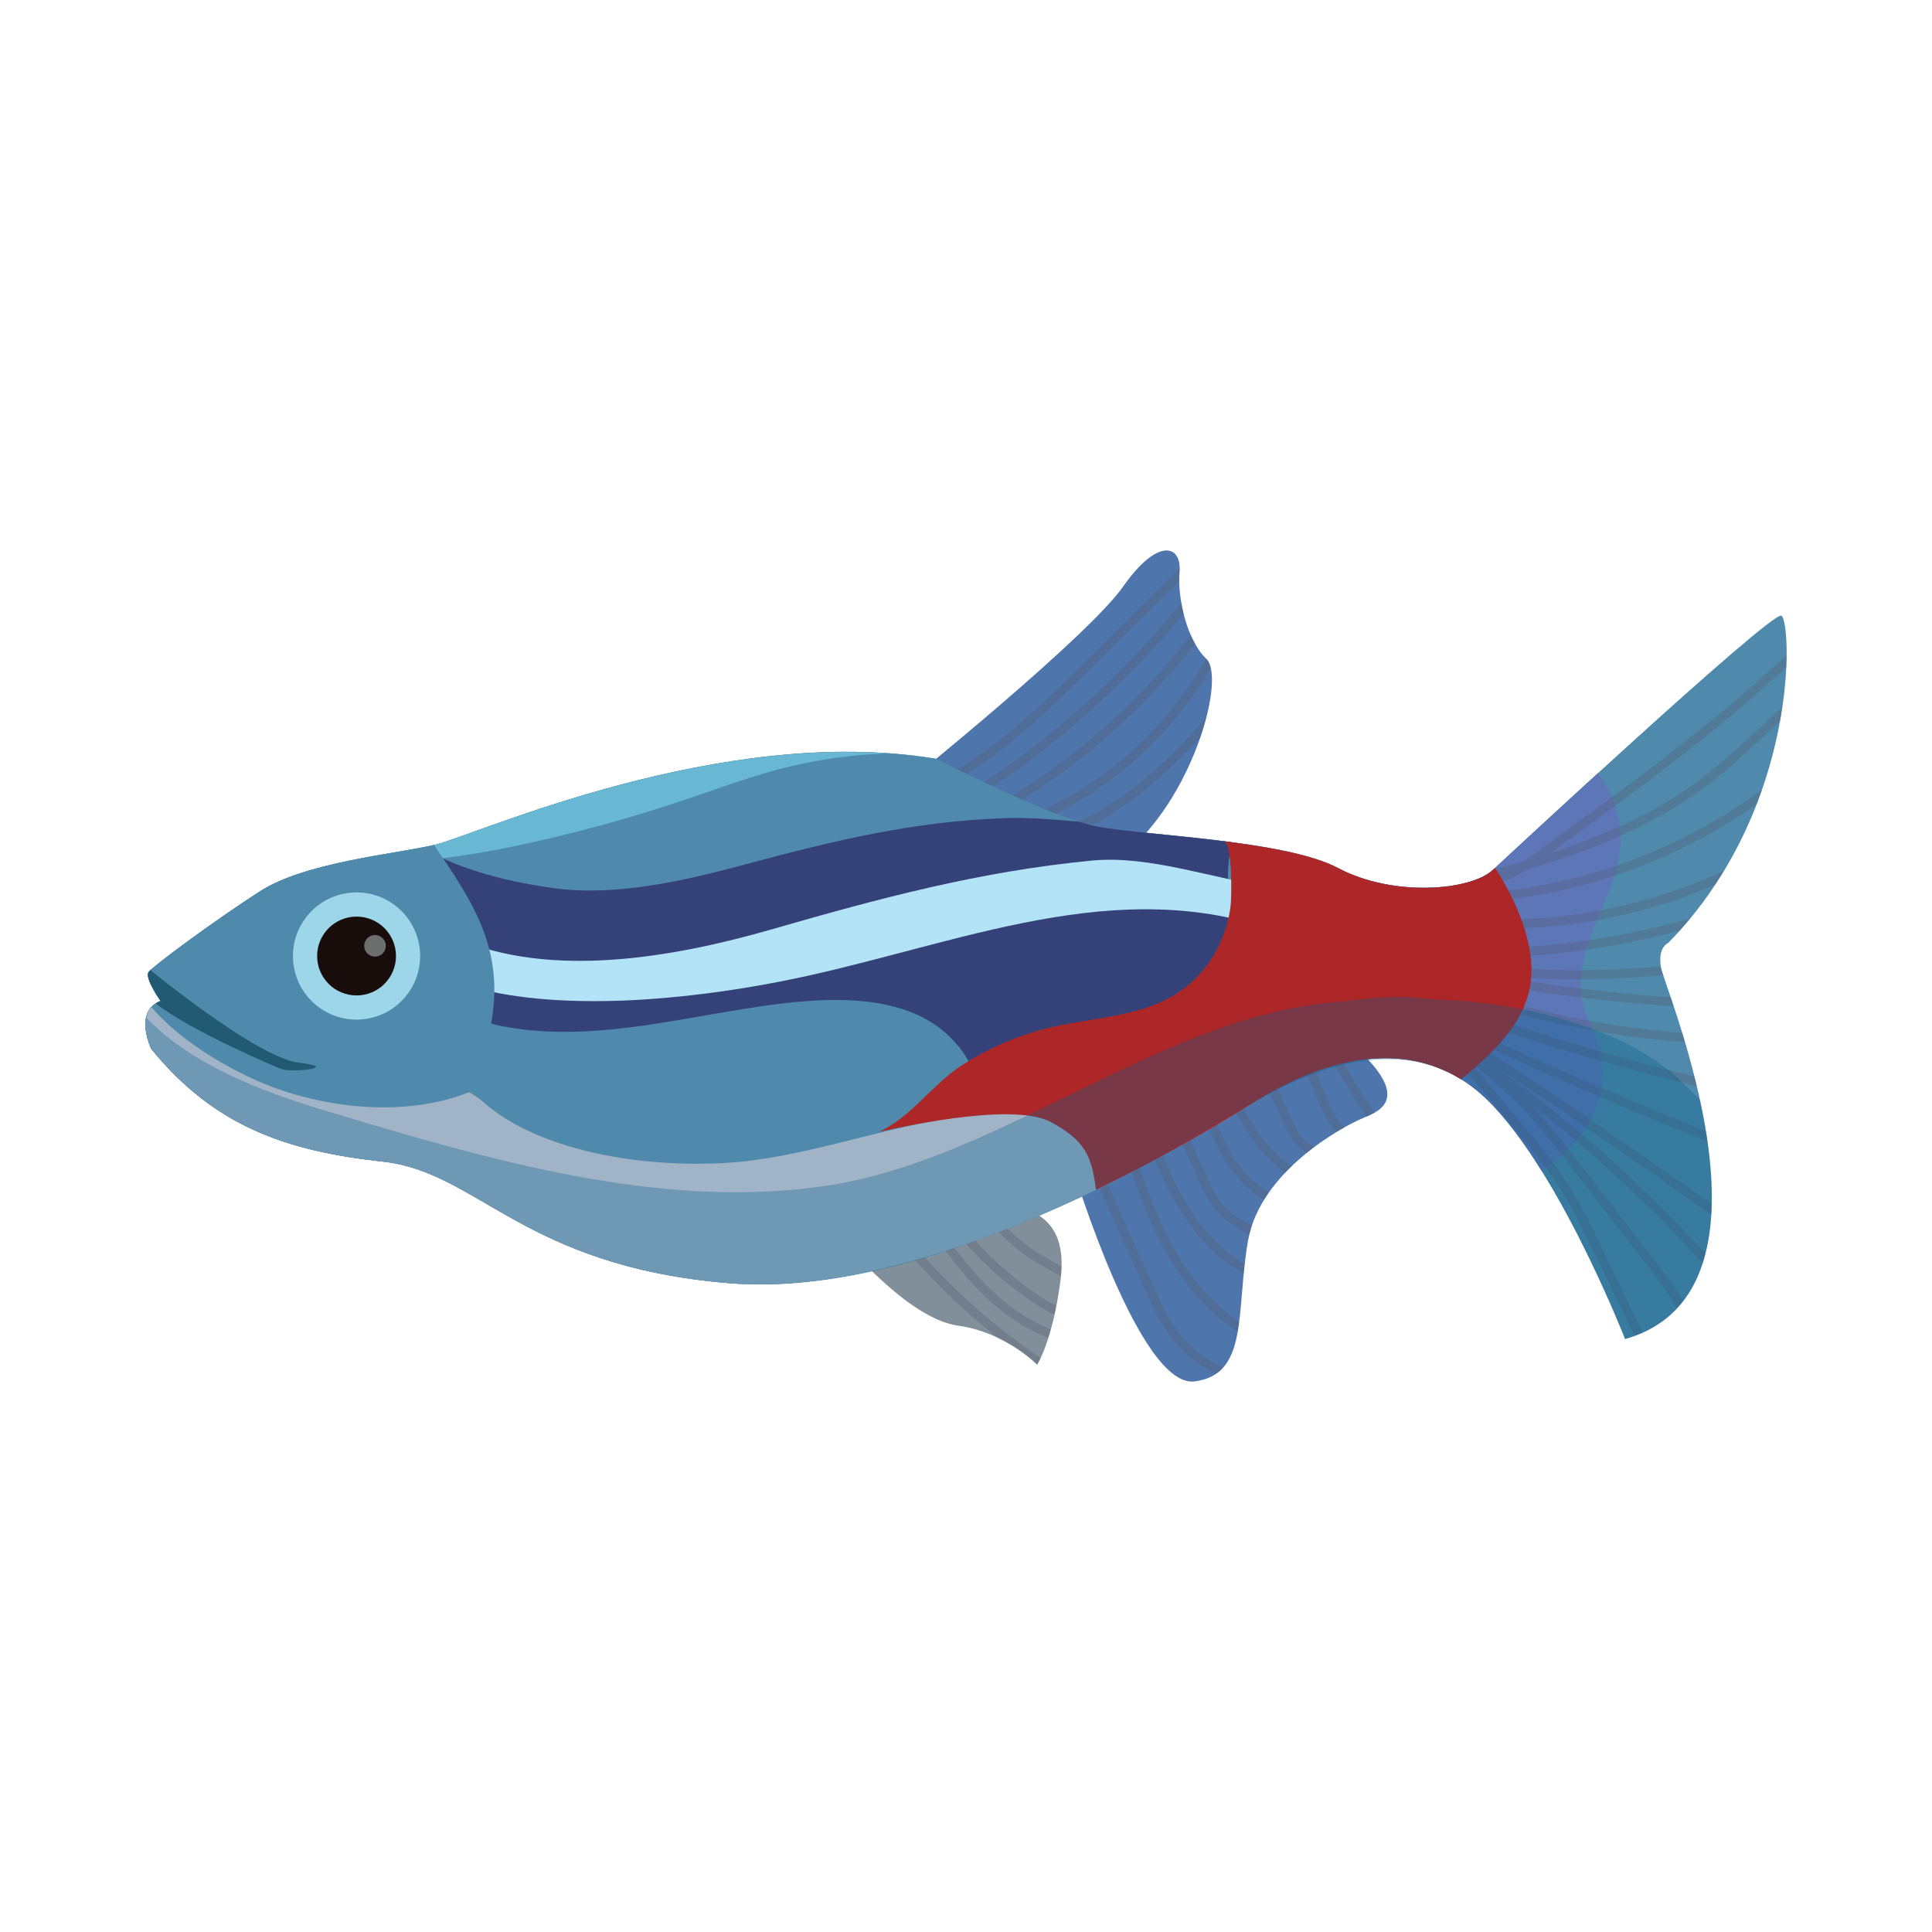
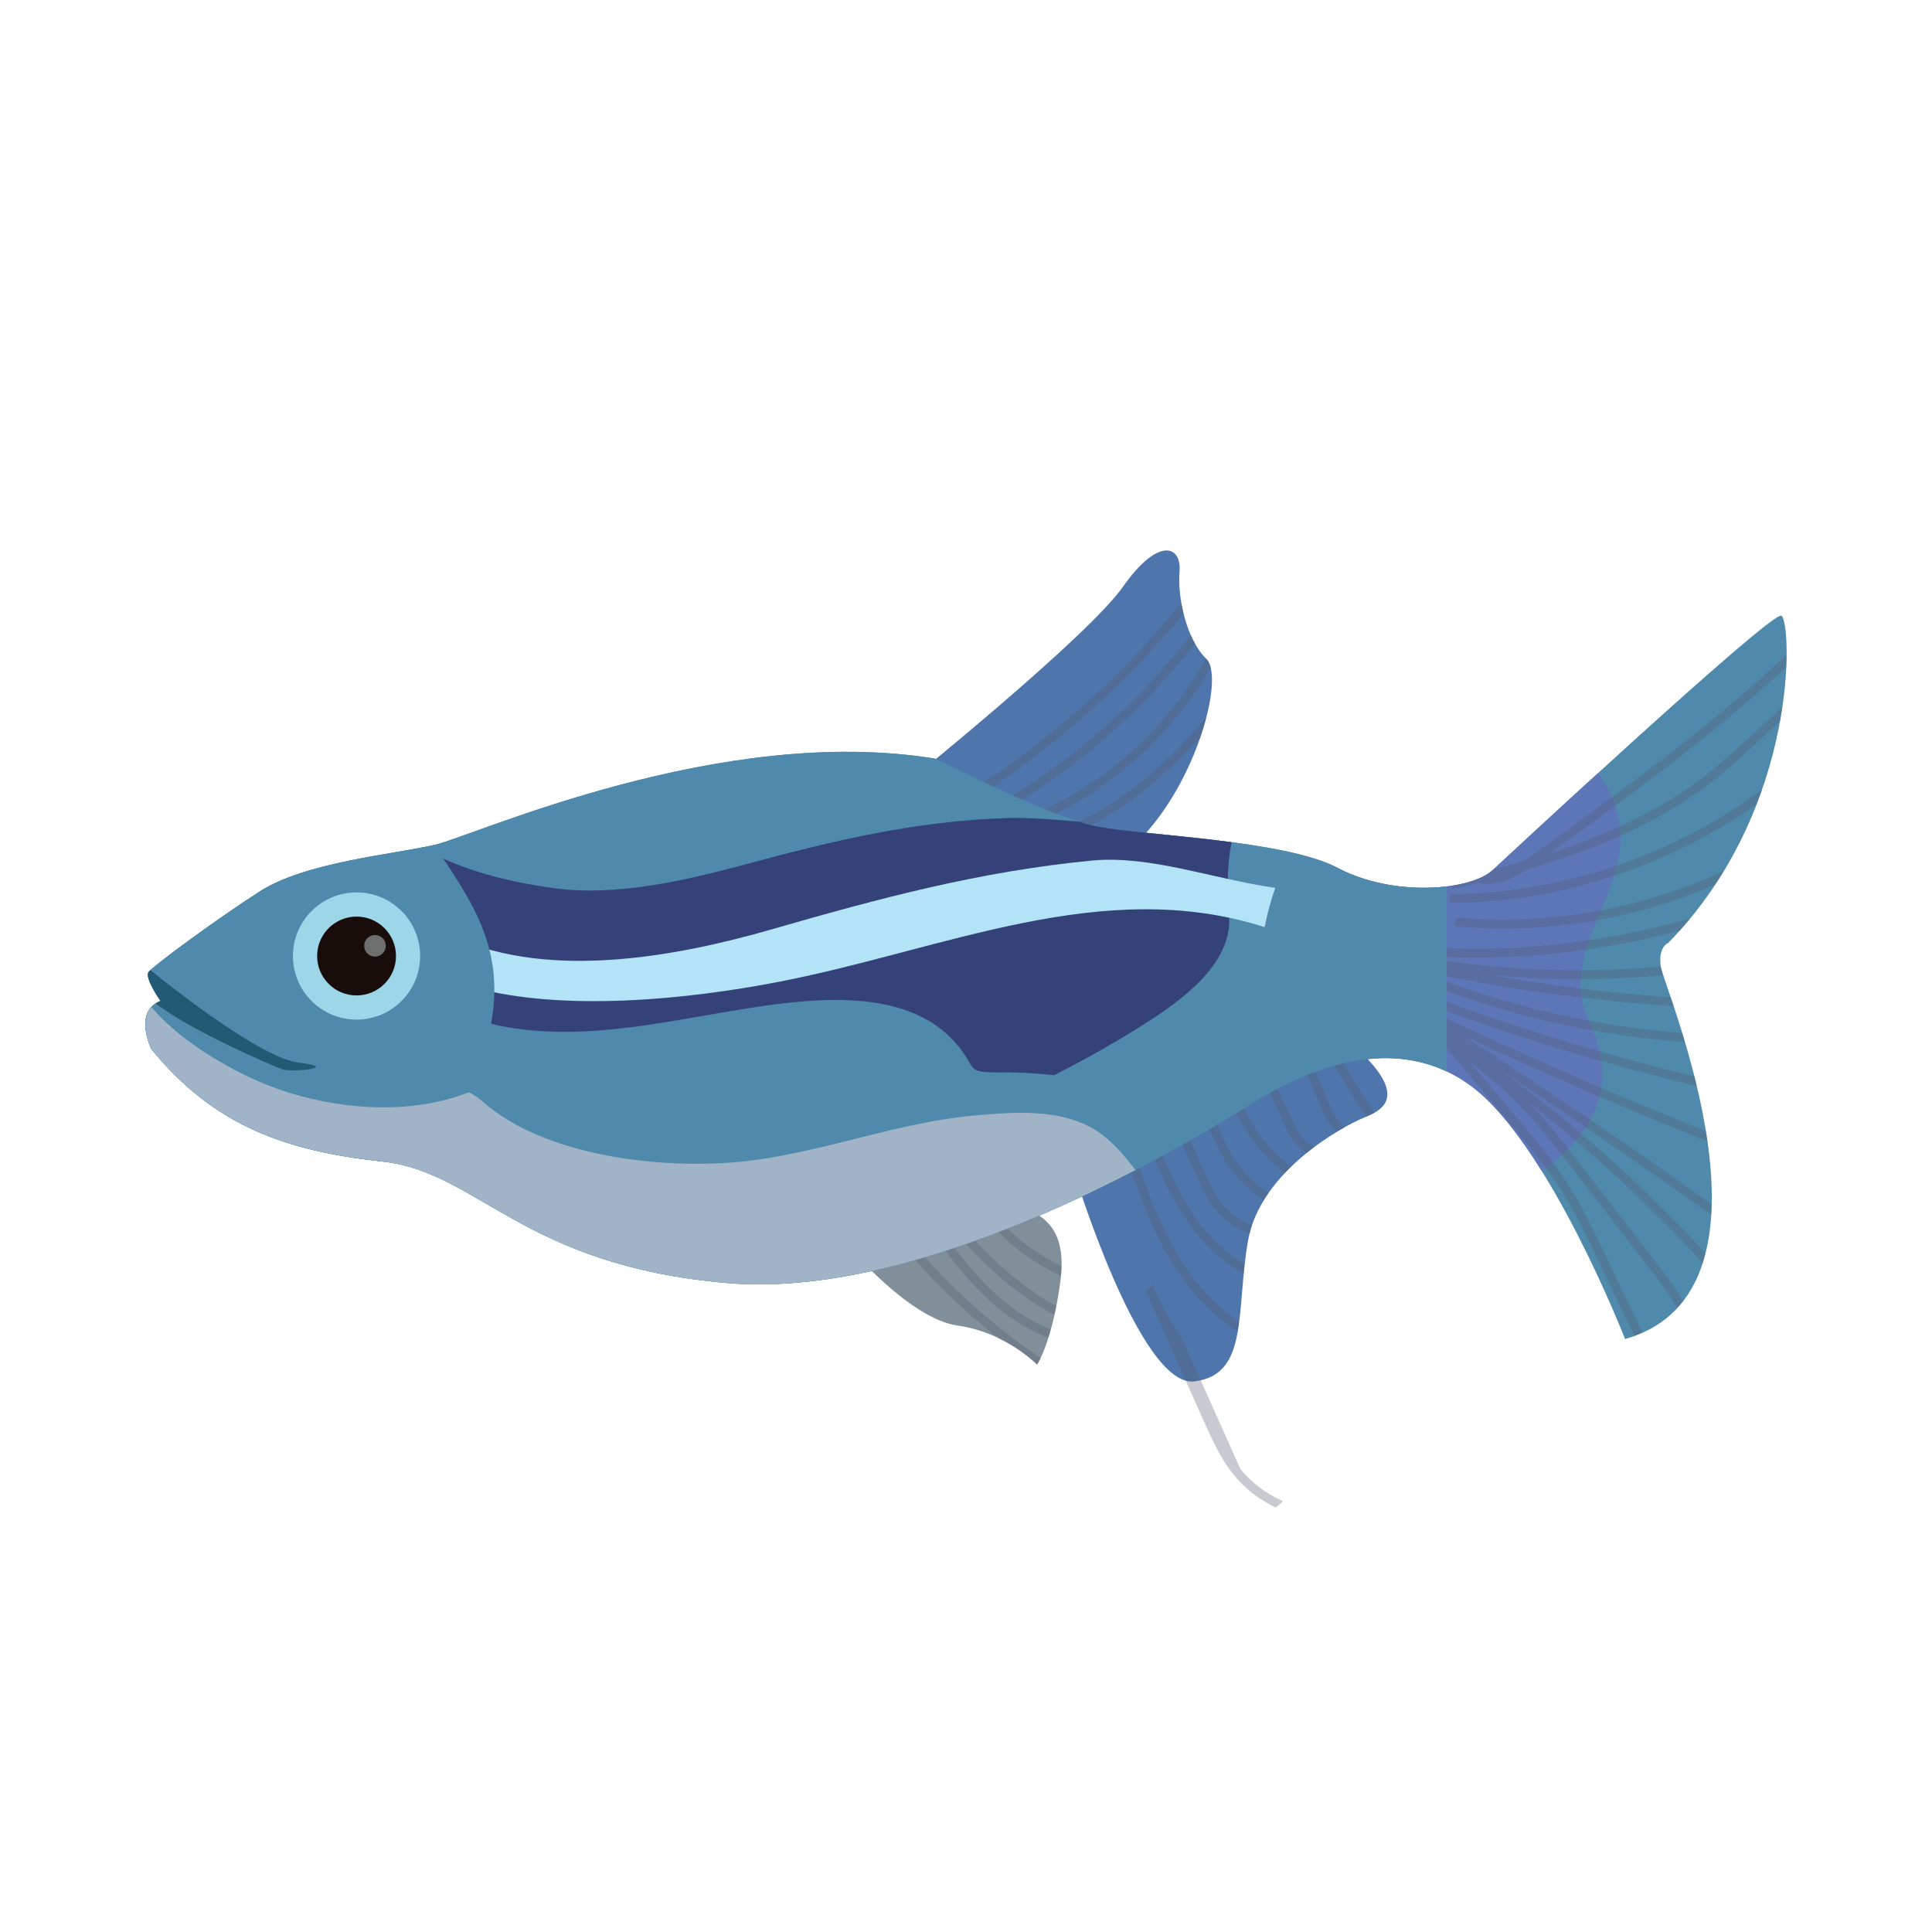
<svg xmlns="http://www.w3.org/2000/svg" enable-background="new 0 0 125 125" viewBox="0 0 125 125">
  <path d="m55.047 80.787s3.826 4.548 6.93 4.981 5.125 2.527 5.125 2.527.993-1.516 1.507-5.414-1.579-4.836-4.539-5.125c-2.96-.29-9.023 3.031-9.023 3.031z" fill="#808f9a" />
  <g fill="#56596f" opacity=".32">
    <path d="m68.577 81.881c-.861-.478-1.752-.973-2.511-1.603-.284-.236-.55-.491-.818-.745-.171-.163-.343-.324-.517-.482-.16.116-.328.224-.501.329.013.012.028.021.041.033.197.175.387.356.577.538.278.264.554.527.848.772.801.665 1.714 1.172 2.6 1.664.086.047.204.113.343.168.021-.216.034-.423.038-.621-.033-.018-.068-.035-.1-.053z" />
    <path d="m67.367 83.932c-1.664-1.102-3.154-2.411-4.476-3.885-.193.079-.39.152-.587.221 1.393 1.58 2.976 2.975 4.745 4.146.361.239.758.469 1.176.633.041-.183.081-.372.121-.573-.341-.145-.673-.34-.979-.542z" />
    <path d="m63.67 83.003c-.757-.781-1.443-1.634-2.097-2.506-.197.059-.397.111-.595.166.705.951 1.446 1.885 2.277 2.742 1.449 1.495 2.984 2.543 4.566 3.159.055-.171.109-.356.164-.556-1.486-.59-2.938-1.585-4.315-3.005z" />
    <path d="m59.588 81.051c-.212.056-.421.123-.633.18 1.706 1.964 3.603 3.765 5.66 5.363 1.552.753 2.487 1.7 2.487 1.7s.094-.154.23-.444c-2.87-1.907-5.47-4.213-7.744-6.799z" />
  </g>
  <path d="m96.577 56.292s17.998-16.747 18.672-16.458 1.251 12.416-7.315 21.174c0 0-.674.241-.481 1.54.192 1.299 8.662 20.982-2.31 24.086 0 0-4.909-12.56-9.889-16.314-4.981-3.754-10.9-1.035-14.269 1.083-3.369 2.117-20.597 12.735-33.879 11.613s-16.169-7.185-22.329-7.859-10.876-2.238-14.99-7.291c0 0-1.179-2.43.602-3.104 0 0-1.059-1.492-.77-1.877s4.187-3.272 7.17-5.197c2.984-1.925 8.71-2.406 11.357-3.032s18.525-7.874 32.422-5.561c0 0 7.183 3.685 10.215 4.334 3.032.65 12.271.866 15.808 2.743s8.542 1.459 9.986.12z" fill="#4f8aac" />
  <path d="m102.668 61.338c.95-3.238 3.112-5.835 1.725-9.529-.257-.685-.617-1.253-.999-1.794-3.692 3.37-6.817 6.277-6.817 6.277-1.339 1.242-5.738 1.688-9.191.25v12.147c2.56-.509 5.335-.278 7.868 1.631 1.554 1.171 3.102 3.201 4.495 5.438 3.214-2.194 5.1-5.509 3.104-9.604-.8-1.643-.683-3.118-.185-4.816z" fill="#5d76b7" />
  <g fill="#56596f" opacity=".32">
    <path d="m95.583 57.125c.212.042.43.064.653.064.064 0 .13-.002.195-.006.89-.051 1.684-.47 2.376-.927 4.282-1.253 8.466-2.945 11.969-5.688.988-.774 1.914-1.624 2.81-2.446l1.578-1.448c.057-.315.11-.625.154-.925l-2.122 1.948c-.888.815-1.806 1.657-2.776 2.417-2.981 2.335-6.481 3.901-10.117 5.083 5.191-3.741 10.483-7.612 15.269-12.023.013-.282.019-.547.021-.8-5.107 4.771-10.839 8.906-16.412 12.92-.194.14-.401.289-.617.434-.647.188-1.296.354-1.944.525-.024.023-.044.04-.044.04-.512.475-1.475.83-2.657 1.012l.05.214c.537-.127 1.075-.261 1.614-.394z" />
    <path d="m93.787 58.422c7.033-.024 14.098-2.321 19.862-6.377.126-.326.245-.65.357-.971-5.789 4.299-13.022 6.747-20.221 6.771z" />
    <path d="m94.19 59.358-.054.575c1.037.095 2.075.143 3.115.143 4.698 0 9.391-.971 13.708-2.822.2-.301.392-.604.576-.908-5.395 2.483-11.432 3.561-17.345 3.012z" />
    <path d="m92.64 61.313-.032.576c.915.05 1.832.076 2.751.076 4.479 0 8.986-.598 13.321-1.755.237-.264.465-.532.688-.801-5.415 1.547-11.122 2.214-16.728 1.904z" />
    <path d="m91.608 61.86-.099.569c.376.066.754.115 1.131.174l-.074.348c5.168 1.086 10.445 1.793 15.724 2.154-.068-.204-.133-.397-.195-.581-3.943-.281-7.884-.765-11.779-1.451 1.921.183 3.848.283 5.775.283 1.841 0 3.682-.093 5.52-.261-.086-.262-.144-.454-.158-.545-.001-.008-.001-.014-.002-.022-5.284.469-10.599.254-15.843-.668z" />
    <path d="m92.946 63.889c5.172 1.952 10.57 3.134 16.072 3.529-.059-.201-.118-.396-.177-.589-5.371-.407-10.64-1.574-15.692-3.481z" />
    <path d="m91.841 64.782c5.838 2.202 11.864 4.029 17.941 5.49-.051-.212-.102-.423-.154-.631-5.956-1.444-11.86-3.24-17.584-5.399z" />
    <path d="m89.754 62.369-.442.372 1.885 2.234-.059.037c.01.015.023.028.033.043l-.062.101c-.461-.301-.925-.601-1.392-.9l-.311.486c1.252.801 2.473 1.617 3.666 2.455l4.42 5.237c1.263 1.498 2.569 3.046 3.614 4.727.792 1.27 1.453 2.648 2.091 3.98l2.538 5.285c.184-.067.367-.134.54-.211l-2.556-5.324c-.646-1.346-1.314-2.737-2.123-4.034-1.066-1.715-2.385-3.28-3.668-4.801l-2.834-3.359c1.307 1.022 2.559 2.097 3.685 3.31 1.032 1.113 1.976 2.335 2.888 3.517l5.331 6.902c.522.677 1.077 1.42 1.5 2.221.141-.151.276-.307.401-.469-.428-.761-.949-1.463-1.444-2.105l-5.33-6.902c-.922-1.192-1.873-2.425-2.922-3.557-.069-.074-.143-.143-.213-.216 4.015 3.112 7.752 6.574 11.175 10.327.068-.211.123-.429.178-.647-4.027-4.382-8.479-8.372-13.299-11.866 4.649 3.044 9.205 6.233 13.67 9.376.014-.227.028-.454.033-.685-5.213-3.667-10.559-7.384-16.023-10.862 5.175 2.42 10.45 4.698 15.751 6.806-.032-.223-.068-.445-.104-.666-6.154-2.453-12.278-5.128-18.237-7.994z" />
  </g>
  <path d="m69.484 75.806s4.259 14.004 7.796 13.571 2.671-4.548 3.465-9.095c.794-4.548 6.208-7.435 7.435-7.94s3.609-1.444-1.877-5.775c-5.486-4.332-16.819 9.239-16.819 9.239z" fill="#4e76ac" />
  <g fill="#56596f" opacity=".32">
    <path d="m85.663 66.551-.51.272c.988 1.853 2.087 3.671 3.252 5.424.171-.072.351-.155.523-.254-1.171-1.757-2.273-3.581-3.265-5.442z" />
    <path d="m85.787 70.918-.113-.287c-.452-1.126-1.016-2.211-1.676-3.224l-.483.316c.638.981 1.184 2.031 1.622 3.123l.112.281c.139.355.283.723.47 1.071.205.382.472.721.765 1.034.179-.109.35-.209.512-.3-.3-.303-.569-.637-.768-1.008-.171-.315-.302-.651-.441-1.006z" />
    <path d="m83.694 72.654-2.133-4.561-.523.245 2.135 4.566c.158.337.321.685.565.992.229.289.516.506.817.695.161-.13.32-.256.48-.376-.322-.179-.62-.393-.845-.678-.202-.255-.344-.558-.496-.883z" />
    <path d="m81.631 73.594c-.914-1.211-1.561-2.617-2.187-3.978l-.526.241c.64 1.389 1.3 2.824 2.252 4.084.465.616 1.129 1.344 1.982 1.932.137-.144.277-.281.418-.416-.835-.555-1.487-1.265-1.939-1.863z" />
    <path d="m79.594 74.545c-.197-.354-.373-.735-.546-1.111l-1.254-2.735-.526.241 1.259 2.742c.174.379.354.77.564 1.144.643 1.148 1.583 2.114 2.686 2.828.1-.164.2-.329.31-.486-1.024-.661-1.896-1.558-2.493-2.623z" />
    <path d="m79.066 77.888c-.422-.514-.712-1.15-.995-1.77l-1.933-4.252-.526.239 1.935 4.257c.296.649.602 1.32 1.072 1.892.518.632 1.246 1.145 2.229 1.595.046-.189.095-.377.156-.56-.858-.403-1.491-.855-1.938-1.401z" />
    <path d="m74.488 72.913-.537.211c1.076 2.75 2.415 6.174 5.054 8.302.461.372.957.686 1.464.98.02-.207.042-.414.066-.625-.404-.245-.798-.507-1.166-.805-2.521-2.032-3.774-5.236-4.881-8.063z" />
    <path d="m76.674 81.946c-1.57-2.346-2.499-4.995-3.468-7.964l-.548.179c.981 3.01 1.925 5.698 3.536 8.106 1.102 1.649 2.431 2.961 3.883 3.888.036-.203.068-.413.096-.63-1.301-.875-2.496-2.079-3.499-3.579z" />
-     <path d="m76.375 86.373c-.783-.975-1.306-2.147-1.813-3.281l-3.867-8.65c-.153.167-.298.325-.425.466l3.764 8.42c.522 1.167 1.061 2.374 1.889 3.406.734.915 1.682 1.647 2.739 2.15.178-.12.34-.256.48-.413-1.072-.465-2.034-1.184-2.767-2.098z" />
+     <path d="m76.375 86.373c-.783-.975-1.306-2.147-1.813-3.281c-.153.167-.298.325-.425.466l3.764 8.42c.522 1.167 1.061 2.374 1.889 3.406.734.915 1.682 1.647 2.739 2.15.178-.12.34-.256.48-.413-1.072-.465-2.034-1.184-2.767-2.098z" />
  </g>
  <path d="m58.8 50.542s11.598-9.36 13.859-12.584c2.262-3.224 3.802-2.695 3.657-.962-.144 1.732.481 4.427 1.732 5.63s-.77 8.614-4.909 12.271c-4.137 3.657-14.339-4.355-14.339-4.355z" fill="#4e76ac" />
  <g fill="#56596f" opacity=".32">
-     <path d="m76.301 37.61c-.003-.214 0-.422.016-.615.006-.076.005-.147.005-.218l-6.339 6.262c-3 2.964-6.396 6.295-10.571 7.961.157.114.341.246.549.392 4.125-1.749 7.468-5.02 10.428-7.943z" />
    <path d="m76.589 39.71c-.06-.241-.111-.48-.153-.721-4.243 5.224-9.498 9.772-15.28 13.209.173.113.353.228.54.345 5.611-3.373 10.721-7.78 14.893-12.833z" />
    <path d="m62.932 52.921.266.512c5.484-2.85 10.333-6.917 14.128-11.794-.102-.183-.196-.376-.283-.578-3.769 4.911-8.618 9.005-14.111 11.86z" />
    <path d="m65.323 53.299.19.545c5.381-1.877 9.96-5.703 12.823-10.611-.06-.263-.15-.478-.285-.608-.008-.008-.015-.019-.023-.027-2.779 4.954-7.329 8.826-12.705 10.701z" />
    <path d="m74.189 50.278c-2.288 1.93-4.639 3.205-6.985 3.79l.14.56c2.432-.606 4.86-1.921 7.217-3.909 1.093-.921 2.109-1.935 3.094-2.999.153-.445.28-.875.388-1.291-1.226 1.378-2.481 2.692-3.854 3.849z" />
  </g>
  <path d="m93.593 57.35c-2.114.259-4.833-.027-7.002-1.178-3.537-1.877-12.777-2.093-15.808-2.743-3.032-.65-10.215-4.334-10.215-4.334-13.897-2.313-29.775 4.936-32.422 5.561-2.647.626-8.373 1.107-11.357 3.032-2.983 1.925-6.882 4.812-7.17 5.197-.289.385.77 1.877.77 1.877-1.78.674-.601 3.104-.601 3.104 4.115 5.053 8.831 6.617 14.99 7.291s9.047 6.737 22.329 7.859 30.51-9.495 33.879-11.613c3.001-1.886 8.026-4.237 12.608-2.076v-11.977z" fill="#4f8aac" />
-   <path d="m34.878 54.4c11.057-2.539 13.167-4.693 20.1-5.478.883-.1 1.739-.15 2.581-.171-13.093-.954-26.956 5.324-29.413 5.905-1.385.327-3.612.62-5.849 1.096 4.211.223 8.186-.343 12.581-1.352z" fill="#68b7d3" />
  <path d="m61.491 67.124c1.923 1.923.67 2.289 3.228 2.258 1.204-.015 2.358.063 3.502.183 1.996-1.034 3.956-2.121 5.84-3.324 2.248-1.434 5.649-3.799 5.468-6.929-.081-1.394-.164-2.747.039-4.133.034-.232.075-.461.115-.69-3.518-.465-7.194-.694-8.901-1.059-.288-.062-.622-.158-.976-.269-1.607-.137-3.206-.28-4.697-.231-5.927.193-11.155 1.453-16.827 2.979-3.852 1.036-8.343 2.1-12.365 1.564-2.775-.37-6.018-1.114-8.625-2.637-.013.003-.028.005-.041.008.341 4.926 1.083 10.713 5.058 11.517 5.622 1.136 11.267-.427 16.826-1.238 3.869-.567 9.286-1.069 12.356 2.001z" fill="#35427a" />
  <path d="m30.215 63.607c-.315 1.289-.164 1.387.453.292 5.867 1.566 13.811.773 19.767-.385 10.666-2.074 20.89-6.881 31.385-3.53.177-.866.392-1.72.694-2.54-3.951-.548-8.09-2.13-11.869-1.765-7.263.702-13.729 2.435-20.655 4.433-6.377 1.839-14.35 3.237-20.42.59.382.894.742 1.984.645 2.905z" fill="#b3e3f6" />
  <path d="m31.712 66.545c1.047-5.02-1.091-8.149-3.633-11.874-2.674.618-8.33 1.107-11.29 3.017-2.983 1.925-6.882 4.812-7.17 5.197-.289.385.77 1.877.77 1.877-1.78.674-.601 3.104-.601 3.104 4.032 4.952 8.646 6.55 14.627 7.247 3.104-2.333 6.429-4.411 7.297-8.568z" fill="#4f8aac" />
  <path d="m71.609 73.653c-2.326-1.997-5.722-1.738-8.57-1.478-4.94.452-9.454 2.258-14.335 2.9-5.016.66-13.242-.021-17.526-3.845-.256-.228-.54-.408-.836-.564-4.356 1.732-9.939.99-13.959-.854-2.147-.985-4.839-2.605-6.585-4.647-.854.938-.011 2.7-.011 2.7 4.032 4.952 8.646 6.551 14.627 7.247.021-.015.042-.031.062-.046.044.024.08.045.125.069.059.007.117.015.176.021 6.16.674 9.047 6.737 22.329 7.859 8.777.741 19.274-3.643 26.36-7.314-.57-.75-1.172-1.459-1.857-2.048z" fill="#a1b4c7" />
-   <path d="m96.73 56.15c-.093.087-.153.142-.153.142-1.444 1.339-6.448 1.757-9.985-.12-1.642-.871-4.513-1.383-7.422-1.748.594.075.507 3.696.453 4.155-.17 1.421-.703 2.783-1.57 3.924-2.454 3.227-6.119 3.114-9.746 3.895-2.173.468-4.256 1.343-6.118 2.557-1.899 1.239-3.257 3.348-5.337 4.28.719-.152 8.588-2.01 11.134-.641 2.194 1.18 2.669 2.198 2.917 4.389 4.897-2.359 8.685-4.701 10.082-5.58 3.207-2.016 8.725-4.564 13.545-1.565 2.057-1.7 4.082-3.583 4.487-6.142.383-2.421-.852-5.339-2.287-7.546z" fill="#ae2728" />
  <path d="m27.183 61.854c0 2.273-1.842 4.115-4.115 4.115s-4.115-1.842-4.115-4.115c0-2.272 1.842-4.115 4.115-4.115s4.115 1.842 4.115 4.115z" fill="#9dd5e9" />
  <path d="m25.62 61.854c0 1.409-1.142 2.551-2.551 2.551s-2.551-1.142-2.551-2.551 1.142-2.551 2.551-2.551 2.551 1.142 2.551 2.551z" fill="#190d0c" />
  <path d="m24.962 61.195c0 .386-.313.7-.699.7s-.7-.313-.7-.7.313-.699.7-.699.699.313.699.699z" fill="#6d6e6e" />
  <path d="m19.339 68.756c-2.435-.294-8.179-4.833-9.607-5.988-.053.05-.094.091-.114.117-.289.385.77 1.877.77 1.877-.122.046-.227.102-.323.163 2.379 1.818 7.735 4.104 8.215 4.264.578.193 3.851-.096 1.059-.433z" fill="#225a74" />
-   <path d="m109.984 71.156c-.571-.595-1.153-1.183-1.798-1.728-3.646-3.077-9.982-4.525-14.394-4.712-2.683-.114-2.798-.475-6.965.082-11.599.765-21.861 10.193-33.36 11.919-10.782 1.618-22.034-1.735-32.484-4.878-4.057-1.22-8.636-2.963-11.531-6.016-.203.928.335 2.042.335 2.042 4.115 5.053 8.831 6.617 14.99 7.291s9.047 6.737 22.329 7.859c6.252.528 12.595-1.339 18.343-3.627 2.74-1.091 5.417-2.339 8.035-3.696 2.575-1.335 4.992-2.864 7.508-4.301 4.079-2.33 9.282-4.265 13.644-1.498.211.134.418.276.617.427 4.981 3.753 9.889 16.314 9.889 16.314 6.424-1.817 6.183-9.312 4.842-15.478z" fill="#045b8c" opacity=".32" />
</svg>